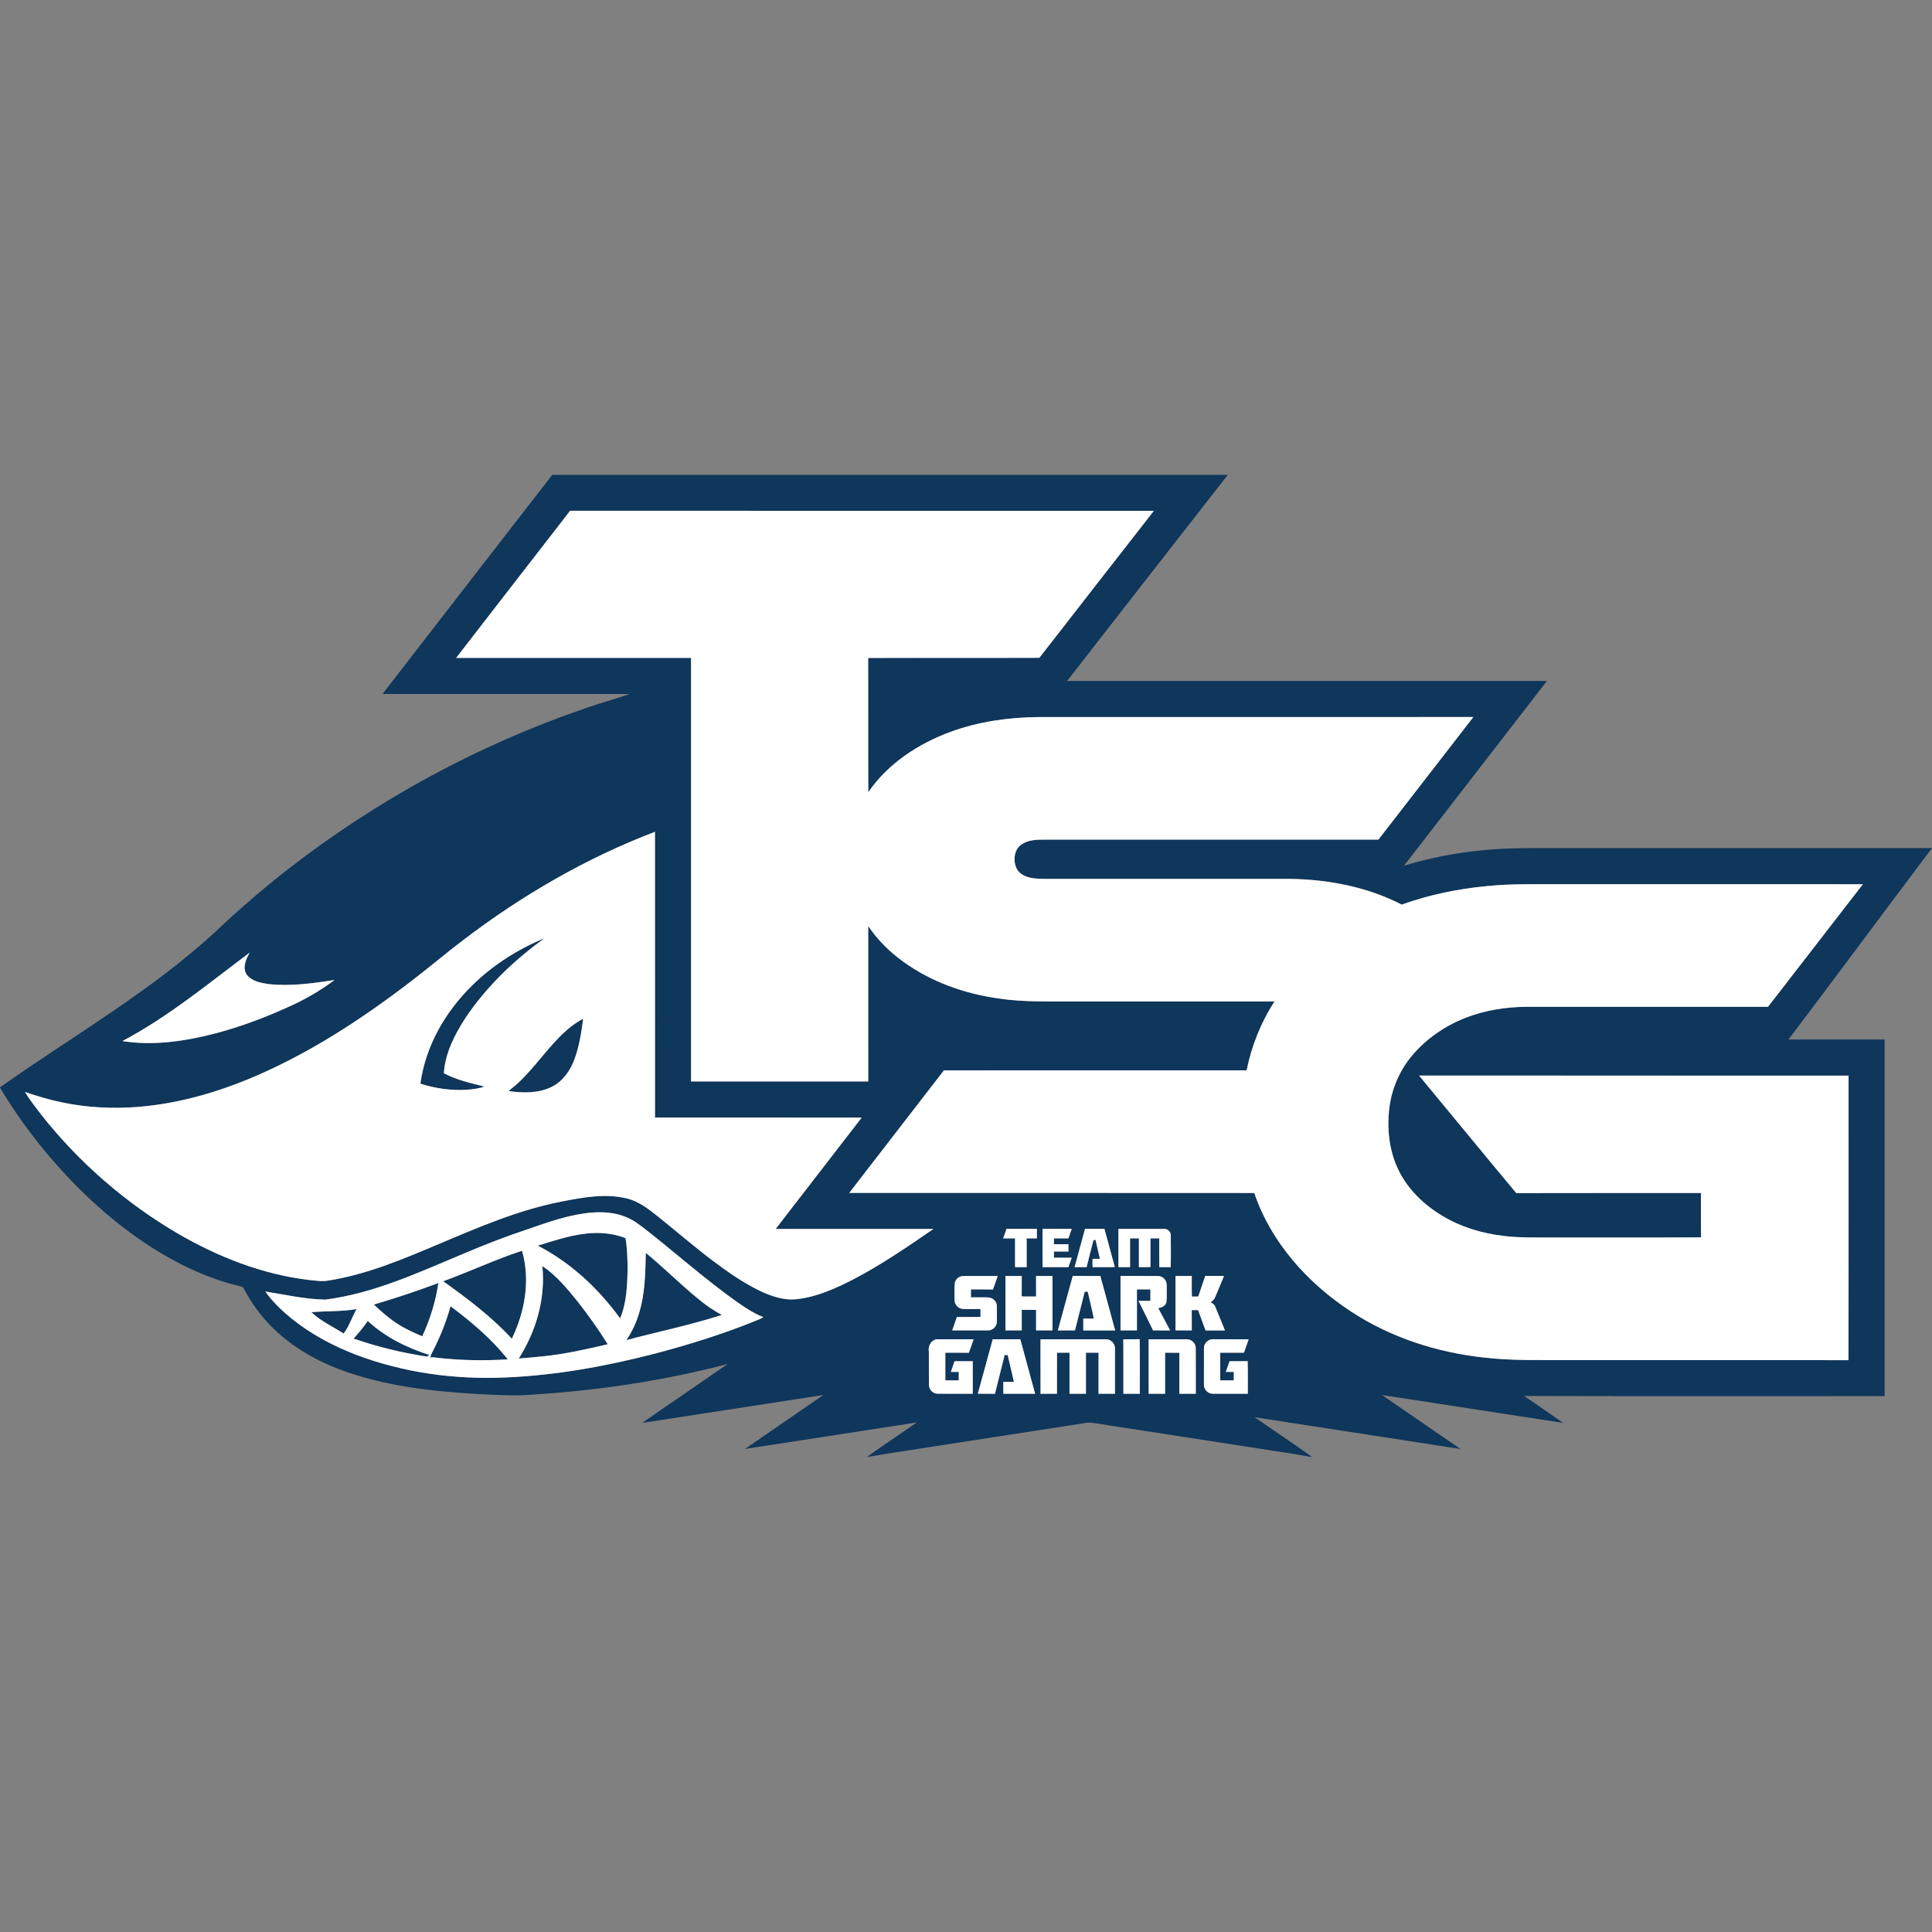
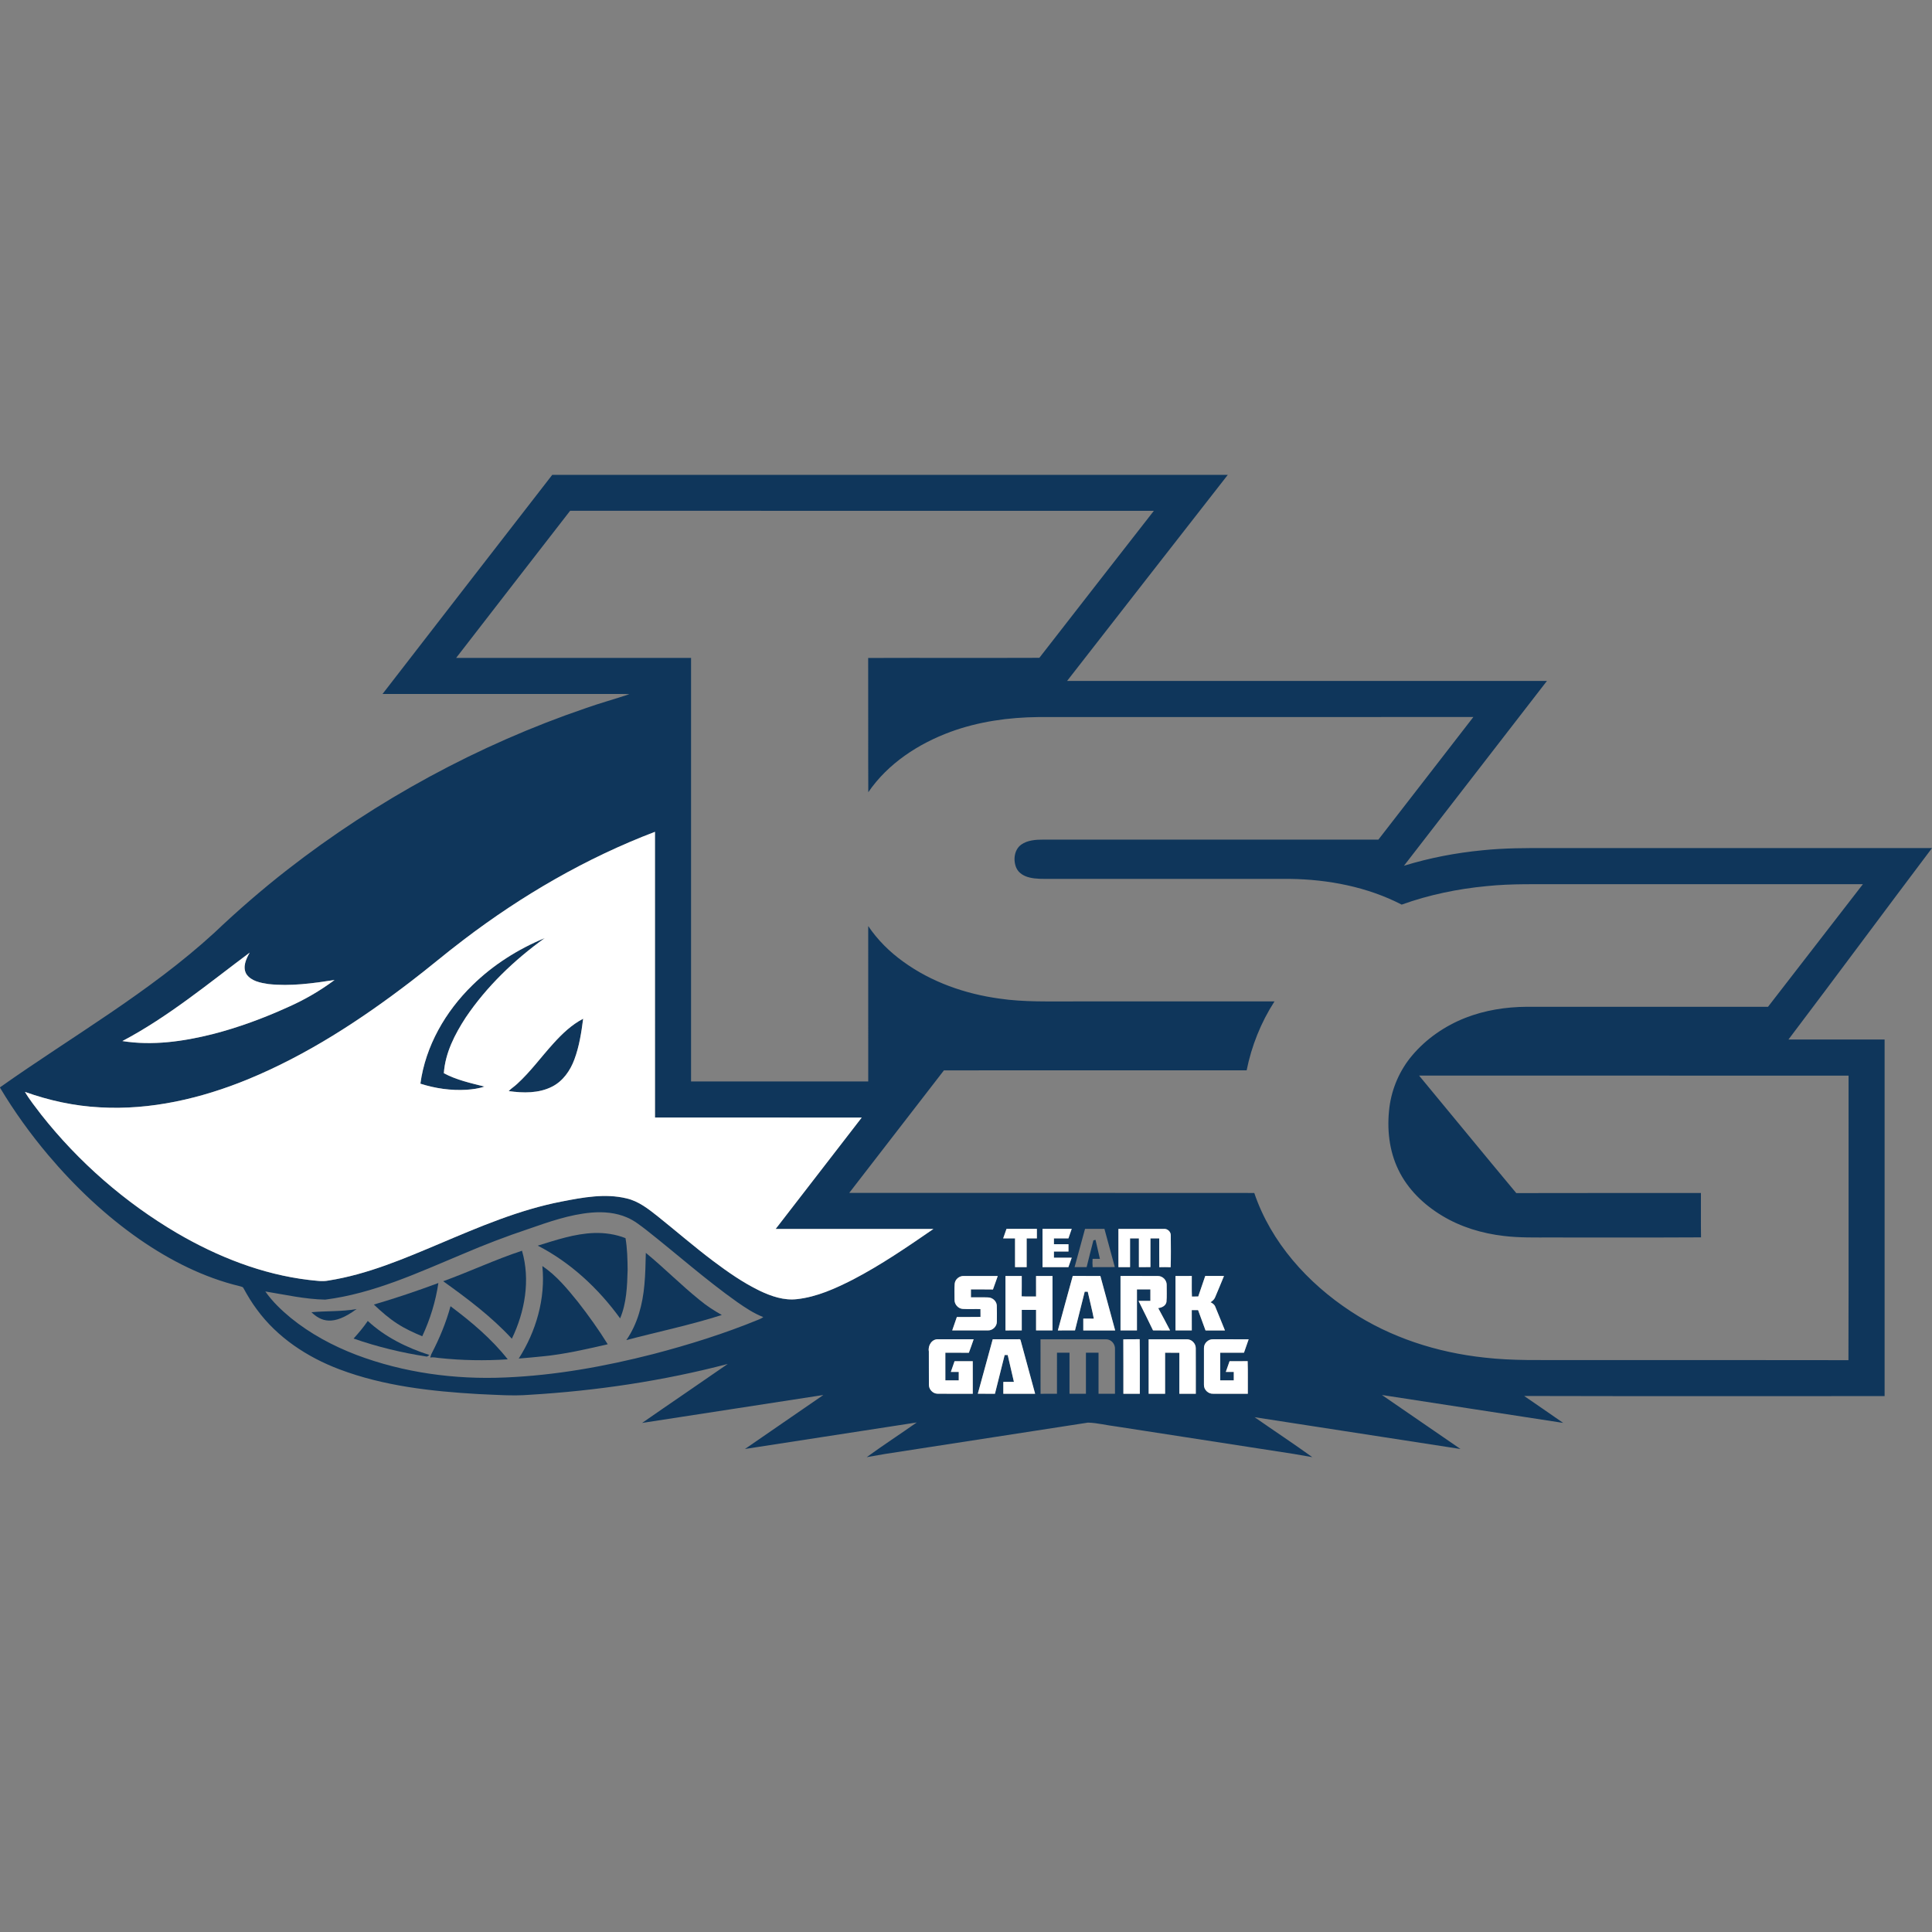
<svg xmlns="http://www.w3.org/2000/svg" version="1.1" id="Layer_1" x="0px" y="0px" viewBox="0 0 1681.62 1681.62" style="enable-background:new 0 0 1681.62 1681.62;">
  <rect x="0" y="0" width="1681.62" height="1681.62" fill="#808080" stroke="none" />
  <style type="text/css">
	.st0{fill:#0F365B;}
	.st1{fill:#FFFFFF;}
</style>
  <g id="_x23_0f365bff">
    <path class="st0" d="M480.68,413.31h588c-46.69,59.73-93.26,119.56-139.86,179.36c139.21,0.04,278.42-0.02,417.63,0.04&#13;&#10;  c-41.4,53.67-83,107.19-124.43,160.84c22.27-6.85,45.26-11.25,68.45-13.48c19.11-1.97,38.34-1.99,57.54-1.89&#13;&#10;  c111.2,0,222.41,0.02,333.61-0.01c-41.8,55.42-83.04,111.27-124.93,166.62c27.89,0.05,55.78-0.01,83.68,0.03&#13;&#10;  c0.01,103.45,0.01,206.91,0,310.36c-104.58-0.08-209.16,0.17-313.74-0.12c11.29,7.86,22.73,15.51,33.97,23.44&#13;&#10;  c-52.61-7.96-105.15-16.3-157.75-24.29c22.77,15.7,45.6,31.3,68.37,47c-59.75-9.19-119.47-18.48-179.21-27.68&#13;&#10;  c16.68,11.68,33.72,22.86,50.23,34.78c0,0-11.24-1.98-16.13-2.8c-51.55-7.98-103.11-15.95-154.66-23.92&#13;&#10;  c-8.17-0.97-16.25-3.12-24.47-3.34c-58.85,9.03-117.69,18.19-176.54,27.27c-4.71,0.81-16.05,2.79-16.05,2.79&#13;&#10;  c14.29-10.38,29.1-20.03,43.55-30.19c-49.84,7.64-99.65,15.44-149.5,23.07c22.67-15.76,45.54-31.23,68.22-46.98&#13;&#10;  c-52.6,8.03-105.16,16.31-157.76,24.32c24.76-17.22,49.76-34.11,74.53-51.33c-56.37,14.76-114.28,23.36-172.43,26.83&#13;&#10;  c-14.96,1.2-29.97-0.04-44.93-0.65c-40.82-2.38-82.18-6.97-120.68-21.53c-27.95-10.54-54.02-27.73-71.79-52.06&#13;&#10;  c-4.41-5.86-8.17-12.16-11.68-18.58c-0.53-1.26-2.07-1.3-3.17-1.69c-31.42-7.54-60.68-22.42-87.15-40.72&#13;&#10;  c-29.77-20.69-56.3-45.82-79.67-73.48C26.44,986.93,12.32,967.36,0,946.7v-0.28c62.59-44.25,129.84-82.54,186.59-134.56&#13;&#10;  c20.24-19.21,41.32-37.54,63.33-54.69c78.09-60.82,166.24-108.82,259.94-140.79c12.53-4.44,25.38-7.93,37.97-12.16&#13;&#10;  c-4.62-0.26-9.25-0.15-13.87-0.16c-67.01-0.01-134.01,0.01-201.01-0.01C382.18,540.46,431.34,476.82,480.68,413.31 M496.24,444.57&#13;&#10;  c-33.14,42.63-66.12,85.39-99.2,128.06c68.15,0.02,136.31,0,204.46,0.01c0,122.89,0,245.78,0,368.67&#13;&#10;  c51.4-0.01,102.81,0.02,154.21-0.02c-0.02-45.08-0.01-90.17-0.01-135.25c8.13,12.07,18.61,22.46,30.41,30.94&#13;&#10;  c24.54,17.85,53.96,28.14,83.88,32.21c21.51,3.18,43.31,2.34,64.98,2.45c58.12,0,116.23-0.01,174.35,0&#13;&#10;  c-11.78,18.22-19.96,38.71-24.23,59.97c-87.83,0.04-175.66-0.05-263.49,0.04c-27.42,35.59-54.96,71.09-82.42,106.65&#13;&#10;  c117.52,0.07,235.03-0.08,352.55,0.07c14.55,43.05,46.47,78.41,84.04,103.06c34.65,22.84,75.19,35.81,116.3,40.22&#13;&#10;  c24.53,2.85,49.25,2.04,73.89,2.16c80.98,0.06,161.95-0.11,242.93,0.09c0.26-82.56,0.04-165.12,0.11-247.68&#13;&#10;  c-124.6-0.01-249.21,0-373.81-0.01c28.23,34.06,56.24,68.31,84.59,102.27c53.57-0.17,107.14-0.02,160.71-0.08&#13;&#10;  c0.07,12.87-0.11,25.74,0.1,38.6c-43.51,0.26-87.02,0.04-130.53,0.11c-13.75-0.05-27.55,0.34-41.22-1.34&#13;&#10;  c-18.81-2.18-37.39-7.76-53.64-17.61c-15.92-9.59-29.94-23.05-38.04-39.95c-8.15-16.75-10.1-35.98-7.81-54.31&#13;&#10;  c2.1-16.55,9.01-32.44,19.77-45.19c12.35-14.64,28.61-25.8,46.4-32.79c16.99-6.65,35.31-9.5,53.51-9.61c69.96,0,139.91,0,209.87,0&#13;&#10;  c27.51-35.57,55.08-71.1,82.56-106.69c-87.15-0.02-174.31,0-261.46-0.01c-22.01,0.11-44.07-0.61-65.99,1.67&#13;&#10;  c-25.18,2.38-50.15,7.54-73.97,16.1c-29.86-15.4-63.66-21.89-97.06-22.39c-69.66-0.01-139.32,0-208.98,0&#13;&#10;  c-6.01-0.04-12.13,0.22-18.01-1.23c-4.62-1.11-9.25-3.72-11.3-8.2c-2.99-6.67-2.04-15.88,4.19-20.4&#13;&#10;  c5.51-3.89,12.54-4.35,19.07-4.35c97.27,0.02,194.53-0.03,291.79,0.02c27.62-35.53,55.1-71.17,82.68-106.73&#13;&#10;  c-126.14,0.03-252.27-0.02-378.41,0.03c-25.96,0.25-52.09,3.88-76.55,12.83c-28.1,10.35-54.58,27.57-71.69,52.58&#13;&#10;  c-0.19-38.94,0.03-77.89-0.11-116.84c49.67-0.19,99.34,0.07,149.01-0.13c33.11-42.74,66.46-85.3,99.67-127.96&#13;&#10;  C834.97,444.59,665.61,444.66,496.24,444.57 M403.62,817.93c-15.71,11.85-30.65,24.68-46.32,36.58&#13;&#10;  c-43.71,33.48-90.35,63.85-141.41,84.89c-40.69,16.69-84.72,27.03-128.9,24.44c-22.29-1.15-44.29-5.95-65.28-13.46&#13;&#10;  c4.14,7.04,9.32,13.4,14.23,19.9c32.53,41.22,72.82,76.32,118.07,102.96c35.27,20.59,74.15,36,114.89,40.83&#13;&#10;  c5.65,0.51,11.38,1.63,17.02,0.51c33.87-5.33,65.6-18.96,96.98-32.19c34.39-14.57,69.06-29.43,105.91-36.56&#13;&#10;  c18.52-3.61,37.89-7.28,56.58-2.74c10.41,2.4,18.93,9.15,27.13,15.64c16.1,12.89,31.7,26.42,48.18,38.83&#13;&#10;  c12.76,9.58,25.91,18.79,40.29,25.8c10.19,4.87,21.43,8.79,32.89,7.39c17.2-1.93,33.2-9.23,48.48-16.98&#13;&#10;  c24.51-12.76,47.34-28.41,70.06-44.06c-45.77,0.01-91.54,0-137.31,0c24.94-32.36,50.01-64.62,74.94-96.99&#13;&#10;  c-59.99-0.01-119.97,0-179.95-0.01c-0.01-82.9,0-165.79-0.01-248.69C510.31,746.79,454.45,779.2,403.62,817.93 M106.53,906.15&#13;&#10;  c26.24,4.18,53.01,0.36,78.56-6.05c22.42-5.76,44.21-13.81,65.28-23.37c14.44-6.35,28.18-14.31,40.83-23.74&#13;&#10;  c-19,2.93-38.34,5.65-57.58,3.54c-6.88-1.06-14.93-2.49-19.15-8.66c-3.57-6.08-0.29-13.21,2.87-18.71&#13;&#10;  C181.33,856.07,146.46,885.06,106.53,906.15 M459.64,1069.8c-19.14,6.38-37.98,13.63-56.52,21.57&#13;&#10;  c-38.87,16.22-77.82,34.48-120.04,39.83c-17.58-0.33-34.85-4.29-52.14-7.11c6.13,8.8,13.98,16.26,22.22,23.07&#13;&#10;  c16.97,13.78,36.46,24.24,56.83,32.06c41.32,15.65,85.99,21.69,130.03,19.73c43.44-1.82,86.44-9.57,128.48-20.35&#13;&#10;  c31.17-8.15,62.01-17.78,91.82-30.04c1.41-0.57,2.83-1.19,4.01-2.18c-8.1-3.13-15.37-8-22.47-12.91&#13;&#10;  c-27.53-19.48-52.74-41.96-79.2-62.8c-5.31-4.04-10.57-8.31-16.76-10.93c-9.68-4.25-20.51-5.17-30.95-4.3&#13;&#10;  C495.84,1057.06,477.63,1063.55,459.64,1069.8 M876.07,1069.61c-0.97,2.76-1.93,5.52-2.9,8.28c3.44,0.02,6.87,0.02,10.32,0.02&#13;&#10;  c0.02,8.32,0,16.66,0.01,24.99c3.36,0.01,6.72,0.01,10.1,0.01c0-8.34-0.01-16.67,0-25c2.96,0,5.93-0.01,8.9-0.01&#13;&#10;  c-0.01-2.76-0.01-5.53,0-8.28C893.69,1069.6,884.88,1069.62,876.07,1069.61 M907.4,1069.61c0.01,11.1,0,22.2,0.01,33.3&#13;&#10;  c7.5,0,15.01-0.02,22.52,0.01c0.98-2.73,1.93-5.46,2.89-8.19c-5.16-0.04-10.33-0.01-15.49-0.02c-0.01-1.81-0.01-3.61,0-5.4&#13;&#10;  c4.22,0,8.44,0,12.67,0c-0.01-2.12-0.01-4.23,0-6.33c-4.23-0.01-8.45,0-12.67,0c-0.01-1.7-0.01-3.39,0.01-5.07&#13;&#10;  c4.19-0.01,8.4,0,12.61-0.01c0.94-2.76,1.9-5.53,2.87-8.28C924.34,1069.59,915.87,1069.62,907.4,1069.61 M944.41,1069.62&#13;&#10;  c-3.02,11.1-6.08,22.19-9.09,33.3c3.49-0.02,6.99-0.02,10.49,0c1.98-7.77,3.83-15.58,5.9-23.33c0.47-0.11,1.39-0.33,1.85-0.44&#13;&#10;  c1.22,5.53,2.54,11.04,3.8,16.56c-2.13,0-4.26-0.01-6.37-0.03c-0.15,2.42-0.15,4.86,0.06,7.3c6.42-0.2,12.85,0.05,19.28-0.14&#13;&#10;  c-3.06-11.06-6.06-22.14-9.02-33.22C955.67,1069.6,950.04,1069.6,944.41,1069.62 M973.48,1069.64c0.04,11.08,0.01,22.17,0.02,33.26&#13;&#10;  c3.36,0.01,6.72,0.01,10.1,0.01c0-8.34-0.01-16.67,0-25c2.56-0.01,5.12-0.01,7.7,0c0,8.33-0.01,16.67,0,25&#13;&#10;  c3.34,0,6.69,0,10.04-0.02c-0.01-8.33-0.03-16.66,0.01-24.99c2.54,0,5.09,0,7.65,0.01c0.04,8.35-0.08,16.7,0.06,25.05&#13;&#10;  c3.29-0.08,6.58-0.1,9.88,0.03c0.31-9.23,0.16-18.48,0.1-27.71c0.09-3.2-2.83-5.9-5.99-5.65&#13;&#10;  C999.86,1069.59,986.67,1069.59,973.48,1069.64 M830.97,1117.26c-0.35,4.65-0.15,9.34-0.14,14.01c-0.15,3.99,3.1,7.73,7.1,8.02&#13;&#10;  c5.15,0.31,10.32,0,15.48,0.14c-0.02,2.27-0.01,4.54,0.04,6.82c-6.87,0.14-13.73,0.02-20.59,0.06c-1.36,3.9-2.75,7.78-4.05,11.7&#13;&#10;  c10.4-0.02,20.8,0.04,31.2-0.02c4.05,0.08,7.69-3.5,7.66-7.55c0.03-4.76,0.13-9.52-0.06-14.27c-0.29-3.83-3.86-6.84-7.62-6.89&#13;&#10;  c-4.96-0.2-9.93-0.01-14.89-0.07c-0.01-2.3-0.01-4.6,0-6.9c6.38,0.02,12.77-0.07,19.17,0.06c1.48-3.87,2.74-7.83,4.17-11.72&#13;&#10;  c-9.84-0.07-19.68-0.04-29.51-0.03C835.1,1110.43,831.38,1113.4,830.97,1117.26 M933.75,1110.55c-4.43,15.8-8.65,31.65-12.99,47.46&#13;&#10;  c4.96,0,9.93,0,14.91-0.01c2.86-11.22,5.62-22.46,8.46-33.69c0.66,0.01,1.98,0.01,2.64,0.01c1.73,7.83,3.79,15.58,5.28,23.46&#13;&#10;  c-3.06-0.09-6.11-0.09-9.15-0.06c-0.01,3.42-0.01,6.86,0,10.29c9.25,0,18.49,0,27.74,0c-4.32-15.8-8.58-31.6-12.88-47.39&#13;&#10;  C949.76,1110.57,941.75,1110.68,933.75,1110.55 M975.3,1110.61c0,15.8,0,31.6,0,47.4c4.76-0.01,9.53,0,14.3,0&#13;&#10;  c-0.01-11.9,0-23.8,0-35.7c3.89-0.01,7.79-0.01,11.7,0c0,3.33,0,6.66,0,10c-3.45,0-6.89-0.01-10.32,0&#13;&#10;  c4.22,8.54,8.53,17.04,12.61,25.65c4.95,0.1,9.89,0.03,14.85,0.05c-3.44-6.49-6.76-13.04-10.33-19.44c3.08-0.37,6.5-1.91,7.17-5.28&#13;&#10;  c0.47-4.98,0.15-10.02,0.2-15.02c0.03-4-3.46-7.61-7.46-7.62C997.11,1110.55,986.2,1110.64,975.3,1110.61 M1049.05,1110.6&#13;&#10;  c-2.08,5.94-4.04,11.92-6.1,17.86c-1.85,0.01-3.69,0.03-5.5,0.09c-0.27-5.98-0.06-11.96-0.12-17.94c-4.73,0-9.45-0.01-14.17,0.01&#13;&#10;  c0.02,15.79,0.02,31.59,0,47.38c4.72,0.02,9.44,0.01,14.17,0.01c-0.02-5.89,0.02-11.78-0.02-17.67c1.82-0.03,3.66-0.04,5.51-0.04&#13;&#10;  c2.16,5.9,4.33,11.8,6.47,17.71c5.63,0,11.27-0.01,16.91,0.01c-2.83-6.85-5.51-13.76-8.4-20.58c-0.69-1.94-2.4-3.11-4.16-3.96&#13;&#10;  c1.71-1.11,3.34-2.49,4.07-4.46c2.62-6.11,5.11-12.27,7.66-18.41C1059.93,1110.6,1054.49,1110.61,1049.05,1110.6 M875.16,1110.62&#13;&#10;  c0.03,15.8,0,31.6,0.01,47.39c4.72-0.01,9.44,0,14.17-0.01c-0.02-5.95-0.02-11.9,0-17.85c4.15-0.02,8.3-0.02,12.46,0&#13;&#10;  c0,5.95,0,11.9,0,17.85c4.76,0.01,9.53,0.01,14.3,0c0-15.79,0-31.59,0-47.38c-4.77-0.02-9.54-0.02-14.31,0&#13;&#10;  c0.01,5.95,0.01,11.9,0.01,17.85c-4.18-0.02-8.36,0.12-12.53-0.11c0.13-5.91,0.02-11.83,0.06-17.75&#13;&#10;  C884.6,1110.6,879.88,1110.6,875.16,1110.62 M808.48,1176.29c0.07,9.64-0.04,19.27,0.05,28.91c-0.13,4.07,3.36,7.83,7.45,7.89&#13;&#10;  c10.24,0.13,20.48,0.01,30.72,0.05c-0.02-9.45,0.03-18.9-0.02-28.34c-5.28,0.02-10.56,0-15.83,0.01c-1.1,3.1-2.18,6.21-3.23,9.33&#13;&#10;  c2.28-0.01,4.57-0.01,6.88,0c-0.01,2.44-0.01,4.89,0,7.34c-3.9,0-7.78,0-11.66,0c-0.02-8.03-0.02-16.05-0.01-24.07&#13;&#10;  c6.82,0.03,13.64-0.07,20.46,0.06c1.52-3.88,2.77-7.84,4.18-11.75c-10.17-0.01-20.34-0.01-30.51-0.01&#13;&#10;  C811.24,1165.15,807.48,1171.07,808.48,1176.29 M864.07,1165.7c-4.38,15.79-8.65,31.61-12.98,47.41c4.97,0.05,9.94,0.02,14.92,0.03&#13;&#10;  c2.81-11.24,5.68-22.45,8.44-33.7c0.66-0.01,2-0.03,2.66-0.04c1.8,7.8,3.61,15.6,5.41,23.4c-3.08,0.01-6.15,0.01-9.22,0.01&#13;&#10;  c-0.01,3.44-0.01,6.88,0,10.33c9.22,0,18.45,0,27.68,0c-4.22-15.49-8.4-31-12.63-46.49c-0.27-1.62-2.33-0.71-3.38-0.96&#13;&#10;  C878,1165.73,871.03,1165.71,864.07,1165.7 M905.66,1165.73c0.04,15.81-0.04,31.63,0.04,47.44c4.76-0.06,9.53-0.03,14.29-0.03&#13;&#10;  c0.02-11.91,0-23.82,0.01-35.73c3.63,0,7.26,0,10.9,0c0,11.91,0,23.82,0,35.73c4.76,0,9.53-0.01,14.3,0c0-11.91,0-23.82,0-35.73&#13;&#10;  c3.65-0.01,7.3-0.01,10.97,0c0,11.91,0,23.82,0,35.73c4.77,0,9.54-0.01,14.32,0.01c0.01-12.95,0.02-25.89,0-38.83&#13;&#10;  c0.31-4.31-3.13-8.54-7.54-8.58C943.85,1165.68,924.76,1165.71,905.66,1165.73 M977.75,1165.8c0.12,15.78,0.01,31.56,0.05,47.34&#13;&#10;  c4.76-0.01,9.53,0,14.3,0c-0.08-15.83,0.17-31.67-0.13-47.49C987.22,1165.81,982.48,1165.6,977.75,1165.8 M999.78,1165.75&#13;&#10;  c0.05,15.79,0.01,31.59,0.02,47.39c4.76-0.01,9.53,0,14.3,0c0-11.91,0-23.82,0-35.73c4.13,0,8.28-0.03,12.42,0.04&#13;&#10;  c-0.04,11.9-0.02,23.8-0.01,35.7c4.77-0.02,9.54-0.01,14.32-0.01c-0.03-13.22,0.06-26.44-0.04-39.66c0.05-4.15-3.61-7.84-7.77-7.75&#13;&#10;  C1021.94,1165.7,1010.86,1165.68,999.78,1165.75 M1047.93,1173.23c-0.06,10.71-0.04,21.42-0.01,32.13&#13;&#10;  c-0.15,4.26,3.77,7.98,8.01,7.76c10.05,0.06,20.11,0,30.17,0.02c-0.1-9.47,0.19-18.95-0.15-28.41c-5.25,0.15-10.49,0.06-15.73,0.06&#13;&#10;  c-1.12,3.11-2.19,6.23-3.28,9.35c2.31-0.01,4.62-0.01,6.95,0c0,2.44,0,4.89,0,7.34c-3.93,0-7.86,0-11.79,0&#13;&#10;  c-0.01-8.03,0-16.05,0-24.07c6.89-0.02,13.78,0.03,20.67-0.03c1.32-3.9,2.69-7.78,4.06-11.65c-10.31-0.03-20.62-0.02-30.92-0.02&#13;&#10;  C1051.77,1165.5,1047.91,1169.06,1047.93,1173.23z" />
    <path class="st0" d="M411.22,857.48c17.99-17.65,39.67-31.37,62.93-40.97c-26.51,19.05-50.51,42.05-68.82,69.19&#13;&#10;  c-9.47,14.58-17.83,30.79-19,48.43c11,5.9,23.28,8.57,35.28,11.61c-5,1.83-10.35,2.38-15.62,2.81&#13;&#10;  c-13.54,0.79-27.19-1.16-40.08-5.31C370.34,910.46,387.73,880.38,411.22,857.48z" />
    <path class="st0" d="M481.76,908.14c7.52-8.31,15.79-16.23,25.82-21.44c-1.54,11.99-3.39,24.08-7.64,35.45&#13;&#10;  c-3.58,9.71-9.94,18.87-19.36,23.65c-11.6,5.94-25.23,5.7-37.83,3.88c2.21-2.35,5.02-4,7.34-6.23&#13;&#10;  C461.81,932.77,471.1,919.82,481.76,908.14z" />
    <path class="st0" d="M468.08,1084.21c15.99-4.92,32.12-10.41,49-11c9.28-0.3,18.69,1.06,27.36,4.47c1.56,9.11,1.75,18.4,1.85,27.63&#13;&#10;  c-0.39,14.21-0.92,28.91-6.54,42.2C520.91,1121.54,496.71,1098.97,468.08,1084.21z" />
    <path class="st0" d="M385.75,1115.2c23.06-8.37,45.29-18.89,68.6-26.56c7.41,25.44,2.53,53.09-8.84,76.59&#13;&#10;  C427.83,1146.05,406.89,1130.32,385.75,1115.2z" />
    <path class="st0" d="M562.13,1090.51c16.03,13.14,30.61,27.97,46.76,40.97c6.01,5.02,12.57,9.3,19.39,13.09&#13;&#10;  c-27.3,8.73-55.42,14.56-83.12,21.85c9.83-14.12,14.23-31.25,15.73-48.2C561.77,1109.01,561.88,1099.75,562.13,1090.51z" />
    <path class="st0" d="M472.05,1101.96c12.31,8.26,21.82,19.89,31.05,31.31c9.22,11.82,17.97,24.04,25.87,36.78&#13;&#10;  c-18.68,4.29-37.41,8.67-56.53,10.51c-6.97,0.72-13.94,1.36-20.92,1.92C466.67,1158.77,474.95,1130.15,472.05,1101.96z" />
    <path class="st0" d="M325.41,1135.49c18.94-5.55,37.65-11.86,56.15-18.74c-2.34,16.04-7.2,31.65-14.03,46.34&#13;&#10;  c-7.42-3.1-14.78-6.45-21.53-10.84C338.51,1147.48,331.84,1141.58,325.41,1135.49z" />
    <path class="st0" d="M392.13,1136.95c18.16,13.58,35.71,28.35,49.81,46.22c-19.99,1.31-40.1,0.97-60.02-1.19&#13;&#10;  c-2.47-0.2-4.96-0.96-7.42-0.31c0.35-1.24,0.62-2.51,1.24-3.64C382.54,1164.92,388.27,1151.22,392.13,1136.95z" />
-     <path class="st0" d="M271.06,1142.16c13.08-1.19,26.32-0.45,39.3-2.75c-3.94,6.99-6.39,14.79-11.2,21.3&#13;&#10;  C289.69,1154.72,279.27,1149.94,271.06,1142.16z" />
+     <path class="st0" d="M271.06,1142.16c13.08-1.19,26.32-0.45,39.3-2.75C289.69,1154.72,279.27,1149.94,271.06,1142.16z" />
    <path class="st0" d="M307.77,1165.09c4.41-4.87,8.64-9.9,12.35-15.33c15.15,14.1,34.12,23.37,53.67,29.64&#13;&#10;  c-0.73,0.46-1.44,0.92-2.15,1.39C349.93,1177.51,328.51,1172.3,307.77,1165.09z" />
  </g>
  <g id="_x23_ffffffff">
-     <path class="st1" d="M496.24,444.57c169.37,0.09,338.73,0.02,508.1,0.04c-33.21,42.66-66.56,85.22-99.67,127.96&#13;&#10;  c-49.67,0.2-99.34-0.06-149.01,0.13c0.14,38.95-0.08,77.9,0.11,116.84c17.11-25.01,43.59-42.23,71.69-52.58&#13;&#10;  c24.46-8.95,50.59-12.58,76.55-12.83c126.14-0.05,252.27,0,378.41-0.03c-27.58,35.56-55.06,71.2-82.68,106.73&#13;&#10;  c-97.26-0.05-194.52,0-291.79-0.02c-6.53,0-13.56,0.46-19.07,4.35c-6.23,4.52-7.18,13.73-4.19,20.4c2.05,4.48,6.68,7.09,11.3,8.2&#13;&#10;  c5.88,1.45,12,1.19,18.01,1.23c69.66,0,139.32-0.01,208.98,0c33.4,0.5,67.2,6.99,97.06,22.39c23.82-8.56,48.79-13.72,73.97-16.1&#13;&#10;  c21.92-2.28,43.98-1.56,65.99-1.67c87.15,0.01,174.31-0.01,261.46,0.01c-27.48,35.59-55.05,71.12-82.56,106.69&#13;&#10;  c-69.96,0-139.91,0-209.87,0c-18.2,0.11-36.52,2.96-53.51,9.61c-17.79,6.99-34.05,18.15-46.4,32.79&#13;&#10;  c-10.76,12.75-17.67,28.64-19.77,45.19c-2.29,18.33-0.34,37.56,7.81,54.31c8.1,16.9,22.12,30.36,38.04,39.95&#13;&#10;  c16.25,9.85,34.83,15.43,53.64,17.61c13.67,1.68,27.47,1.29,41.22,1.34c43.51-0.07,87.02,0.15,130.53-0.11&#13;&#10;  c-0.21-12.86-0.03-25.73-0.1-38.6c-53.57,0.06-107.14-0.09-160.71,0.08c-28.35-33.96-56.36-68.21-84.59-102.27&#13;&#10;  c124.6,0.01,249.21,0,373.81,0.01c-0.07,82.56,0.15,165.12-0.11,247.68c-80.98-0.2-161.95-0.03-242.93-0.09&#13;&#10;  c-24.64-0.12-49.36,0.69-73.89-2.16c-41.11-4.41-81.65-17.38-116.3-40.22c-37.57-24.65-69.49-60.01-84.04-103.06&#13;&#10;  c-117.52-0.15-235.03,0-352.55-0.07c27.46-35.56,55-71.06,82.42-106.65c87.83-0.09,175.66,0,263.49-0.04&#13;&#10;  c4.27-21.26,12.45-41.75,24.23-59.97c-58.12-0.01-116.23,0-174.35,0c-21.67-0.11-43.47,0.73-64.98-2.45&#13;&#10;  c-29.92-4.07-59.34-14.36-83.88-32.21c-11.8-8.48-22.28-18.87-30.41-30.94c0,45.08-0.01,90.17,0.01,135.25&#13;&#10;  c-51.4,0.04-102.81,0.01-154.21,0.02c0-122.89,0-245.78,0-368.67c-68.15-0.01-136.31,0.01-204.46-0.01&#13;&#10;  C430.12,529.96,463.1,487.2,496.24,444.57z" />
    <path class="st1" d="M403.62,817.93c50.83-38.73,106.69-71.14,166.47-93.91c0.01,82.9,0,165.79,0.01,248.69&#13;&#10;  c59.98,0.01,119.96,0,179.95,0.01c-24.93,32.37-50,64.63-74.94,96.99c45.77,0,91.54,0.01,137.31,0&#13;&#10;  c-22.72,15.65-45.55,31.3-70.06,44.06c-15.28,7.75-31.28,15.05-48.48,16.98c-11.46,1.4-22.7-2.52-32.89-7.39&#13;&#10;  c-14.38-7.01-27.53-16.22-40.29-25.8c-16.48-12.41-32.08-25.94-48.18-38.83c-8.2-6.49-16.72-13.24-27.13-15.64&#13;&#10;  c-18.69-4.54-38.06-0.87-56.58,2.74c-36.85,7.13-71.52,21.99-105.91,36.56c-31.38,13.23-63.11,26.86-96.98,32.19&#13;&#10;  c-5.64,1.12-11.37,0-17.02-0.51c-40.74-4.83-79.62-20.24-114.89-40.83c-45.25-26.64-85.54-61.74-118.07-102.96&#13;&#10;  c-4.91-6.5-10.09-12.86-14.23-19.9c20.99,7.51,42.99,12.31,65.28,13.46c44.18,2.59,88.21-7.75,128.9-24.44&#13;&#10;  c51.06-21.04,97.7-51.41,141.41-84.89C372.97,842.61,387.91,829.78,403.62,817.93 M411.22,857.48&#13;&#10;  c-23.49,22.9-40.88,52.98-45.31,85.76c12.89,4.15,26.54,6.1,40.08,5.31c5.27-0.43,10.62-0.98,15.62-2.81&#13;&#10;  c-12-3.04-24.28-5.71-35.28-11.61c1.17-17.64,9.53-33.85,19-48.43c18.31-27.14,42.31-50.14,68.82-69.19&#13;&#10;  C450.89,826.11,429.21,839.83,411.22,857.48 M481.76,908.14c-10.66,11.68-19.95,24.63-31.67,35.31c-2.32,2.23-5.13,3.88-7.34,6.23&#13;&#10;  c12.6,1.82,26.23,2.06,37.83-3.88c9.42-4.78,15.78-13.94,19.36-23.65c4.25-11.37,6.1-23.46,7.64-35.45&#13;&#10;  C497.55,891.91,489.28,899.83,481.76,908.14z" />
    <path class="st1" d="M106.53,906.15c39.93-21.09,74.8-50.08,110.81-76.99c-3.16,5.5-6.44,12.63-2.87,18.71&#13;&#10;  c4.22,6.17,12.27,7.6,19.15,8.66c19.24,2.11,38.58-0.61,57.58-3.54c-12.65,9.43-26.39,17.39-40.83,23.74&#13;&#10;  c-21.07,9.56-42.86,17.61-65.28,23.37C159.54,906.51,132.77,910.33,106.53,906.15z" />
-     <path class="st1" d="M459.64,1069.8c17.99-6.25,36.2-12.74,55.31-14.36c10.44-0.87,21.27,0.05,30.95,4.3&#13;&#10;  c6.19,2.62,11.45,6.89,16.76,10.93c26.46,20.84,51.67,43.32,79.2,62.8c7.1,4.91,14.37,9.78,22.47,12.91&#13;&#10;  c-1.18,0.99-2.6,1.61-4.01,2.18c-29.81,12.26-60.65,21.89-91.82,30.04c-42.04,10.78-85.04,18.53-128.48,20.35&#13;&#10;  c-44.04,1.96-88.71-4.08-130.03-19.73c-20.37-7.82-39.86-18.28-56.83-32.06c-8.24-6.81-16.09-14.27-22.22-23.07&#13;&#10;  c17.29,2.82,34.56,6.78,52.14,7.11c42.22-5.35,81.17-23.61,120.04-39.83C421.66,1083.43,440.5,1076.18,459.64,1069.8&#13;&#10;   M468.08,1084.21c28.63,14.76,52.83,37.33,71.67,63.3c5.62-13.29,6.15-27.99,6.54-42.2c-0.1-9.23-0.29-18.52-1.85-27.63&#13;&#10;  c-8.67-3.41-18.08-4.77-27.36-4.47C500.2,1073.8,484.07,1079.29,468.08,1084.21 M385.75,1115.2&#13;&#10;  c21.14,15.12,42.08,30.85,59.76,50.03c11.37-23.5,16.25-51.15,8.84-76.59C431.04,1096.31,408.81,1106.83,385.75,1115.2&#13;&#10;   M562.13,1090.51c-0.25,9.24-0.36,18.5-1.24,27.71c-1.5,16.95-5.9,34.08-15.73,48.2c27.7-7.29,55.82-13.12,83.12-21.85&#13;&#10;  c-6.82-3.79-13.38-8.07-19.39-13.09C592.74,1118.48,578.16,1103.65,562.13,1090.51 M472.05,1101.96&#13;&#10;  c2.9,28.19-5.38,56.81-20.53,80.52c6.98-0.56,13.95-1.2,20.92-1.92c19.12-1.84,37.85-6.22,56.53-10.51&#13;&#10;  c-7.9-12.74-16.65-24.96-25.87-36.78C493.87,1121.85,484.36,1110.22,472.05,1101.96 M325.41,1135.49&#13;&#10;  c6.43,6.09,13.1,11.99,20.59,16.76c6.75,4.39,14.11,7.74,21.53,10.84c6.83-14.69,11.69-30.3,14.03-46.34&#13;&#10;  C363.06,1123.63,344.35,1129.94,325.41,1135.49 M392.13,1136.95c-3.86,14.27-9.59,27.97-16.39,41.08c-0.62,1.13-0.89,2.4-1.24,3.64&#13;&#10;  c2.46-0.65,4.95,0.11,7.42,0.31c19.92,2.16,40.03,2.5,60.02,1.19C427.84,1165.3,410.29,1150.53,392.13,1136.95 M271.06,1142.16&#13;&#10;  c8.21,7.78,18.63,12.56,28.1,18.55c4.81-6.51,7.26-14.31,11.2-21.3C297.38,1141.71,284.14,1140.97,271.06,1142.16 M307.77,1165.09&#13;&#10;  c20.74,7.21,42.16,12.42,63.87,15.7c0.71-0.47,1.42-0.93,2.15-1.39c-19.55-6.27-38.52-15.54-53.67-29.64&#13;&#10;  C316.41,1155.19,312.18,1160.22,307.77,1165.09z" />
    <path class="st1" d="M876.07,1069.61c8.81,0.01,17.62-0.01,26.43,0.01c-0.01,2.75-0.01,5.52,0,8.28c-2.97,0-5.94,0.01-8.9,0.01&#13;&#10;  c-0.01,8.33,0,16.66,0,25c-3.38,0-6.74,0-10.1-0.01c-0.01-8.33,0.01-16.67-0.01-24.99c-3.45,0-6.88,0-10.32-0.02&#13;&#10;  C874.14,1075.13,875.1,1072.37,876.07,1069.61z" />
    <path class="st1" d="M907.4,1069.61c8.47,0.01,16.94-0.02,25.42,0.01c-0.97,2.75-1.93,5.52-2.87,8.28c-4.21,0.01-8.42,0-12.61,0.01&#13;&#10;  c-0.02,1.68-0.02,3.37-0.01,5.07c4.22,0,8.44-0.01,12.67,0c-0.01,2.1-0.01,4.21,0,6.33c-4.23,0-8.45,0-12.67,0&#13;&#10;  c-0.01,1.79-0.01,3.59,0,5.4c5.16,0.01,10.33-0.02,15.49,0.02c-0.96,2.73-1.91,5.46-2.89,8.19c-7.51-0.03-15.02-0.01-22.52-0.01&#13;&#10;  C907.4,1091.81,907.41,1080.71,907.4,1069.61z" />
-     <path class="st1" d="M944.41,1069.62c5.63-0.02,11.26-0.02,16.9,0c2.96,11.08,5.96,22.16,9.02,33.22&#13;&#10;  c-6.43,0.19-12.86-0.06-19.28,0.14c-0.21-2.44-0.21-4.88-0.06-7.3c2.11,0.02,4.24,0.03,6.37,0.03c-1.26-5.52-2.58-11.03-3.8-16.56&#13;&#10;  c-0.46,0.11-1.38,0.33-1.85,0.44c-2.07,7.75-3.92,15.56-5.9,23.33c-3.5-0.02-7-0.02-10.49,0&#13;&#10;  C938.33,1091.81,941.39,1080.72,944.41,1069.62z" />
    <path class="st1" d="M973.48,1069.64c13.19-0.05,26.38-0.05,39.57-0.01c3.16-0.25,6.08,2.45,5.99,5.65&#13;&#10;  c0.06,9.23,0.21,18.48-0.1,27.71c-3.3-0.13-6.59-0.11-9.88-0.03c-0.14-8.35-0.02-16.7-0.06-25.05c-2.56-0.01-5.11-0.01-7.65-0.01&#13;&#10;  c-0.04,8.33-0.02,16.66-0.01,24.99c-3.35,0.02-6.7,0.02-10.04,0.02c-0.01-8.33,0-16.67,0-25c-2.58-0.01-5.14-0.01-7.7,0&#13;&#10;  c-0.01,8.33,0,16.66,0,25c-3.38,0-6.74,0-10.1-0.01C973.49,1091.81,973.52,1080.72,973.48,1069.64z" />
    <path class="st1" d="M830.97,1117.26c0.41-3.86,4.13-6.83,7.96-6.64c9.83-0.01,19.67-0.04,29.51,0.03&#13;&#10;  c-1.43,3.89-2.69,7.85-4.17,11.72c-6.4-0.13-12.79-0.04-19.17-0.06c-0.01,2.3-0.01,4.6,0,6.9c4.96,0.06,9.93-0.13,14.89,0.07&#13;&#10;  c3.76,0.05,7.33,3.06,7.62,6.89c0.19,4.75,0.09,9.51,0.06,14.27c0.03,4.05-3.61,7.63-7.66,7.55c-10.4,0.06-20.8,0-31.2,0.02&#13;&#10;  c1.3-3.92,2.69-7.8,4.05-11.7c6.86-0.04,13.72,0.08,20.59-0.06c-0.05-2.28-0.06-4.55-0.04-6.82c-5.16-0.14-10.33,0.17-15.48-0.14&#13;&#10;  c-4-0.29-7.25-4.03-7.1-8.02C830.82,1126.6,830.62,1121.91,830.97,1117.26z" />
    <path class="st1" d="M933.75,1110.55c8,0.13,16.01,0.02,24.01,0.07c4.3,15.79,8.56,31.59,12.88,47.39c-9.25,0-18.49,0-27.74,0&#13;&#10;  c-0.01-3.43-0.01-6.87,0-10.29c3.04-0.03,6.09-0.03,9.15,0.06c-1.49-7.88-3.55-15.63-5.28-23.46c-0.66,0-1.98,0-2.64-0.01&#13;&#10;  c-2.84,11.23-5.6,22.47-8.46,33.69c-4.98,0.01-9.95,0.01-14.91,0.01C925.1,1142.2,929.32,1126.35,933.75,1110.55z" />
    <path class="st1" d="M975.3,1110.61c10.9,0.03,21.81-0.06,32.72,0.04c4,0.01,7.49,3.62,7.46,7.62c-0.05,5,0.27,10.04-0.2,15.02&#13;&#10;  c-0.67,3.37-4.09,4.91-7.17,5.28c3.57,6.4,6.89,12.95,10.33,19.44c-4.96-0.02-9.9,0.05-14.85-0.05&#13;&#10;  c-4.08-8.61-8.39-17.11-12.61-25.65c3.43-0.01,6.87,0,10.32,0c0-3.34,0-6.67,0-10c-3.91-0.01-7.81-0.01-11.7,0&#13;&#10;  c0,11.9-0.01,23.8,0,35.7c-4.77,0-9.54-0.01-14.3,0C975.3,1142.21,975.3,1126.41,975.3,1110.61z" />
    <path class="st1" d="M1049.05,1110.6c5.44,0.01,10.88,0,16.32,0.01c-2.55,6.14-5.04,12.3-7.66,18.41&#13;&#10;  c-0.73,1.97-2.36,3.35-4.07,4.46c1.76,0.85,3.47,2.02,4.16,3.96c2.89,6.82,5.57,13.73,8.4,20.58c-5.64-0.02-11.28-0.01-16.91-0.01&#13;&#10;  c-2.14-5.91-4.31-11.81-6.47-17.71c-1.85,0-3.69,0.01-5.51,0.04c0.04,5.89,0,11.78,0.02,17.67c-4.73,0-9.45,0.01-14.17-0.01&#13;&#10;  c0.02-15.79,0.02-31.59,0-47.38c4.72-0.02,9.44-0.01,14.17-0.01c0.06,5.98-0.15,11.96,0.12,17.94c1.81-0.06,3.65-0.08,5.5-0.09&#13;&#10;  C1045.01,1122.52,1046.97,1116.54,1049.05,1110.6z" />
    <path class="st1" d="M875.16,1110.62c4.72-0.02,9.44-0.02,14.17-0.01c-0.04,5.92,0.07,11.84-0.06,17.75&#13;&#10;  c4.17,0.23,8.35,0.09,12.53,0.11c0-5.95,0-11.9-0.01-17.85c4.77-0.02,9.54-0.02,14.31,0c0,15.79,0,31.59,0,47.38&#13;&#10;  c-4.77,0.01-9.54,0.01-14.3,0c0-5.95,0-11.9,0-17.85c-4.16-0.02-8.31-0.02-12.46,0c-0.02,5.95-0.02,11.9,0,17.85&#13;&#10;  c-4.73,0.01-9.45,0-14.17,0.01C875.16,1142.22,875.19,1126.42,875.16,1110.62z" />
    <path class="st1" d="M808.48,1176.29c-1-5.22,2.76-11.14,8.48-10.58c10.17,0,20.34,0,30.51,0.01c-1.41,3.91-2.66,7.87-4.18,11.75&#13;&#10;  c-6.82-0.13-13.64-0.03-20.46-0.06c-0.01,8.02-0.01,16.04,0.01,24.07c3.88,0,7.76,0,11.66,0c-0.01-2.45-0.01-4.9,0-7.34&#13;&#10;  c-2.31-0.01-4.6-0.01-6.88,0c1.05-3.12,2.13-6.23,3.23-9.33c5.27-0.01,10.55,0.01,15.83-0.01c0.05,9.44,0,18.89,0.02,28.34&#13;&#10;  c-10.24-0.04-20.48,0.08-30.72-0.05c-4.09-0.06-7.58-3.82-7.45-7.89C808.44,1195.56,808.55,1185.93,808.48,1176.29z" />
    <path class="st1" d="M864.07,1165.7c6.96,0.01,13.93,0.03,20.9-0.01c1.05,0.25,3.11-0.66,3.38,0.96c4.23,15.49,8.41,31,12.63,46.49&#13;&#10;  c-9.23,0-18.46,0-27.68,0c-0.01-3.45-0.01-6.89,0-10.33c3.07,0,6.14,0,9.22-0.01c-1.8-7.8-3.61-15.6-5.41-23.4&#13;&#10;  c-0.66,0.01-2,0.03-2.66,0.04c-2.76,11.25-5.63,22.46-8.44,33.7c-4.98-0.01-9.95,0.02-14.92-0.03&#13;&#10;  C855.42,1197.31,859.69,1181.49,864.07,1165.7z" />
-     <path class="st1" d="M905.66,1165.73c19.1-0.02,38.19-0.05,57.29,0.01c4.41,0.04,7.85,4.27,7.54,8.58&#13;&#10;  c0.02,12.94,0.01,25.88,0,38.83c-4.78-0.02-9.55-0.01-14.32-0.01c0-11.91,0-23.82,0-35.73c-3.67-0.01-7.32-0.01-10.97,0&#13;&#10;  c0,11.91,0,23.82,0,35.73c-4.77-0.01-9.54,0-14.3,0c0-11.91,0-23.82,0-35.73c-3.64,0-7.27,0-10.9,0&#13;&#10;  c-0.01,11.91,0.01,23.82-0.01,35.73c-4.76,0-9.53-0.03-14.29,0.03C905.62,1197.36,905.7,1181.54,905.66,1165.73z" />
    <path class="st1" d="M977.75,1165.8c4.73-0.2,9.47,0.01,14.22-0.15c0.3,15.82,0.05,31.66,0.13,47.49c-4.77,0-9.54-0.01-14.3,0&#13;&#10;  C977.76,1197.36,977.87,1181.58,977.75,1165.8z" />
    <path class="st1" d="M999.78,1165.75c11.08-0.07,22.16-0.05,33.24-0.02c4.16-0.09,7.82,3.6,7.77,7.75&#13;&#10;  c0.1,13.22,0.01,26.44,0.04,39.66c-4.78,0-9.55-0.01-14.32,0.01c-0.01-11.9-0.03-23.8,0.01-35.7c-4.14-0.07-8.29-0.04-12.42-0.04&#13;&#10;  c0,11.91,0,23.82,0,35.73c-4.77,0-9.54-0.01-14.3,0C999.79,1197.34,999.83,1181.54,999.78,1165.75z" />
    <path class="st1" d="M1047.93,1173.23c-0.02-4.17,3.84-7.73,7.98-7.52c10.3,0,20.61-0.01,30.92,0.02&#13;&#10;  c-1.37,3.87-2.74,7.75-4.06,11.65c-6.89,0.06-13.78,0.01-20.67,0.03c0,8.02-0.01,16.04,0,24.07c3.93,0,7.86,0,11.79,0&#13;&#10;  c0-2.45,0-4.9,0-7.34c-2.33-0.01-4.64-0.01-6.95,0c1.09-3.12,2.16-6.24,3.28-9.35c5.24,0,10.48,0.09,15.73-0.06&#13;&#10;  c0.34,9.46,0.05,18.94,0.15,28.41c-10.06-0.02-20.12,0.04-30.17-0.02c-4.24,0.22-8.16-3.5-8.01-7.76&#13;&#10;  C1047.89,1194.65,1047.87,1183.94,1047.93,1173.23z" />
  </g>
</svg>